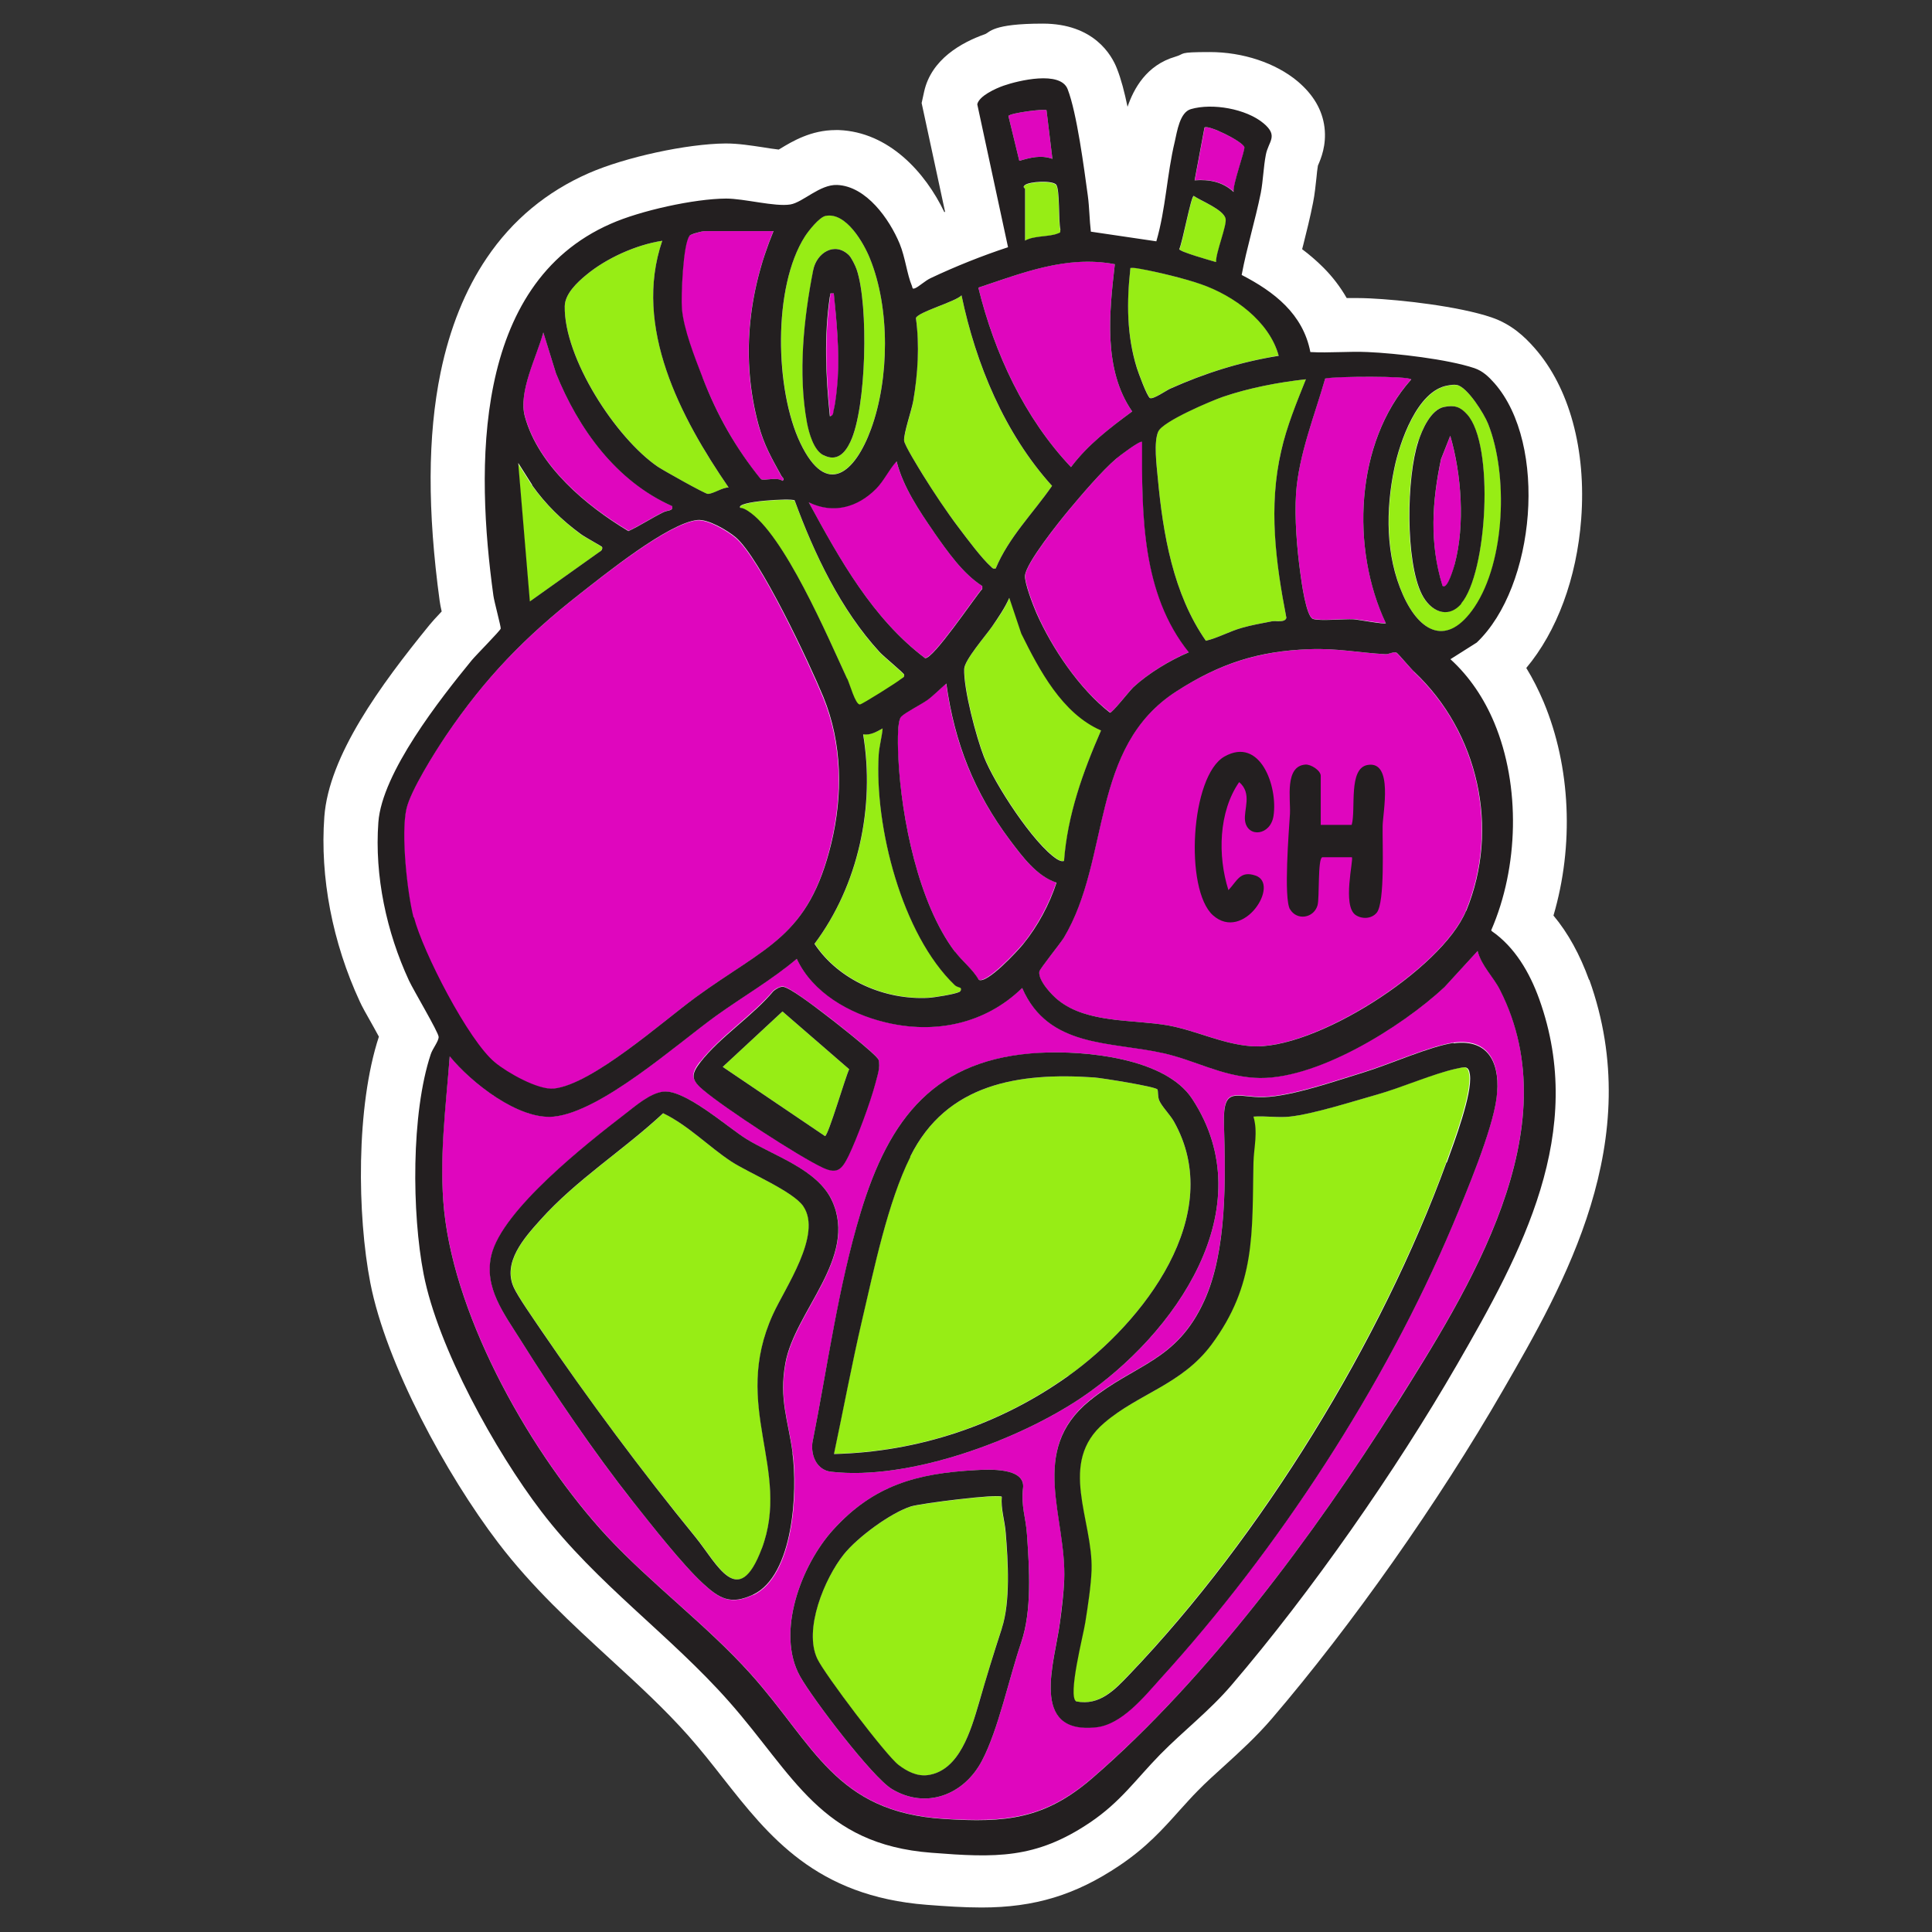
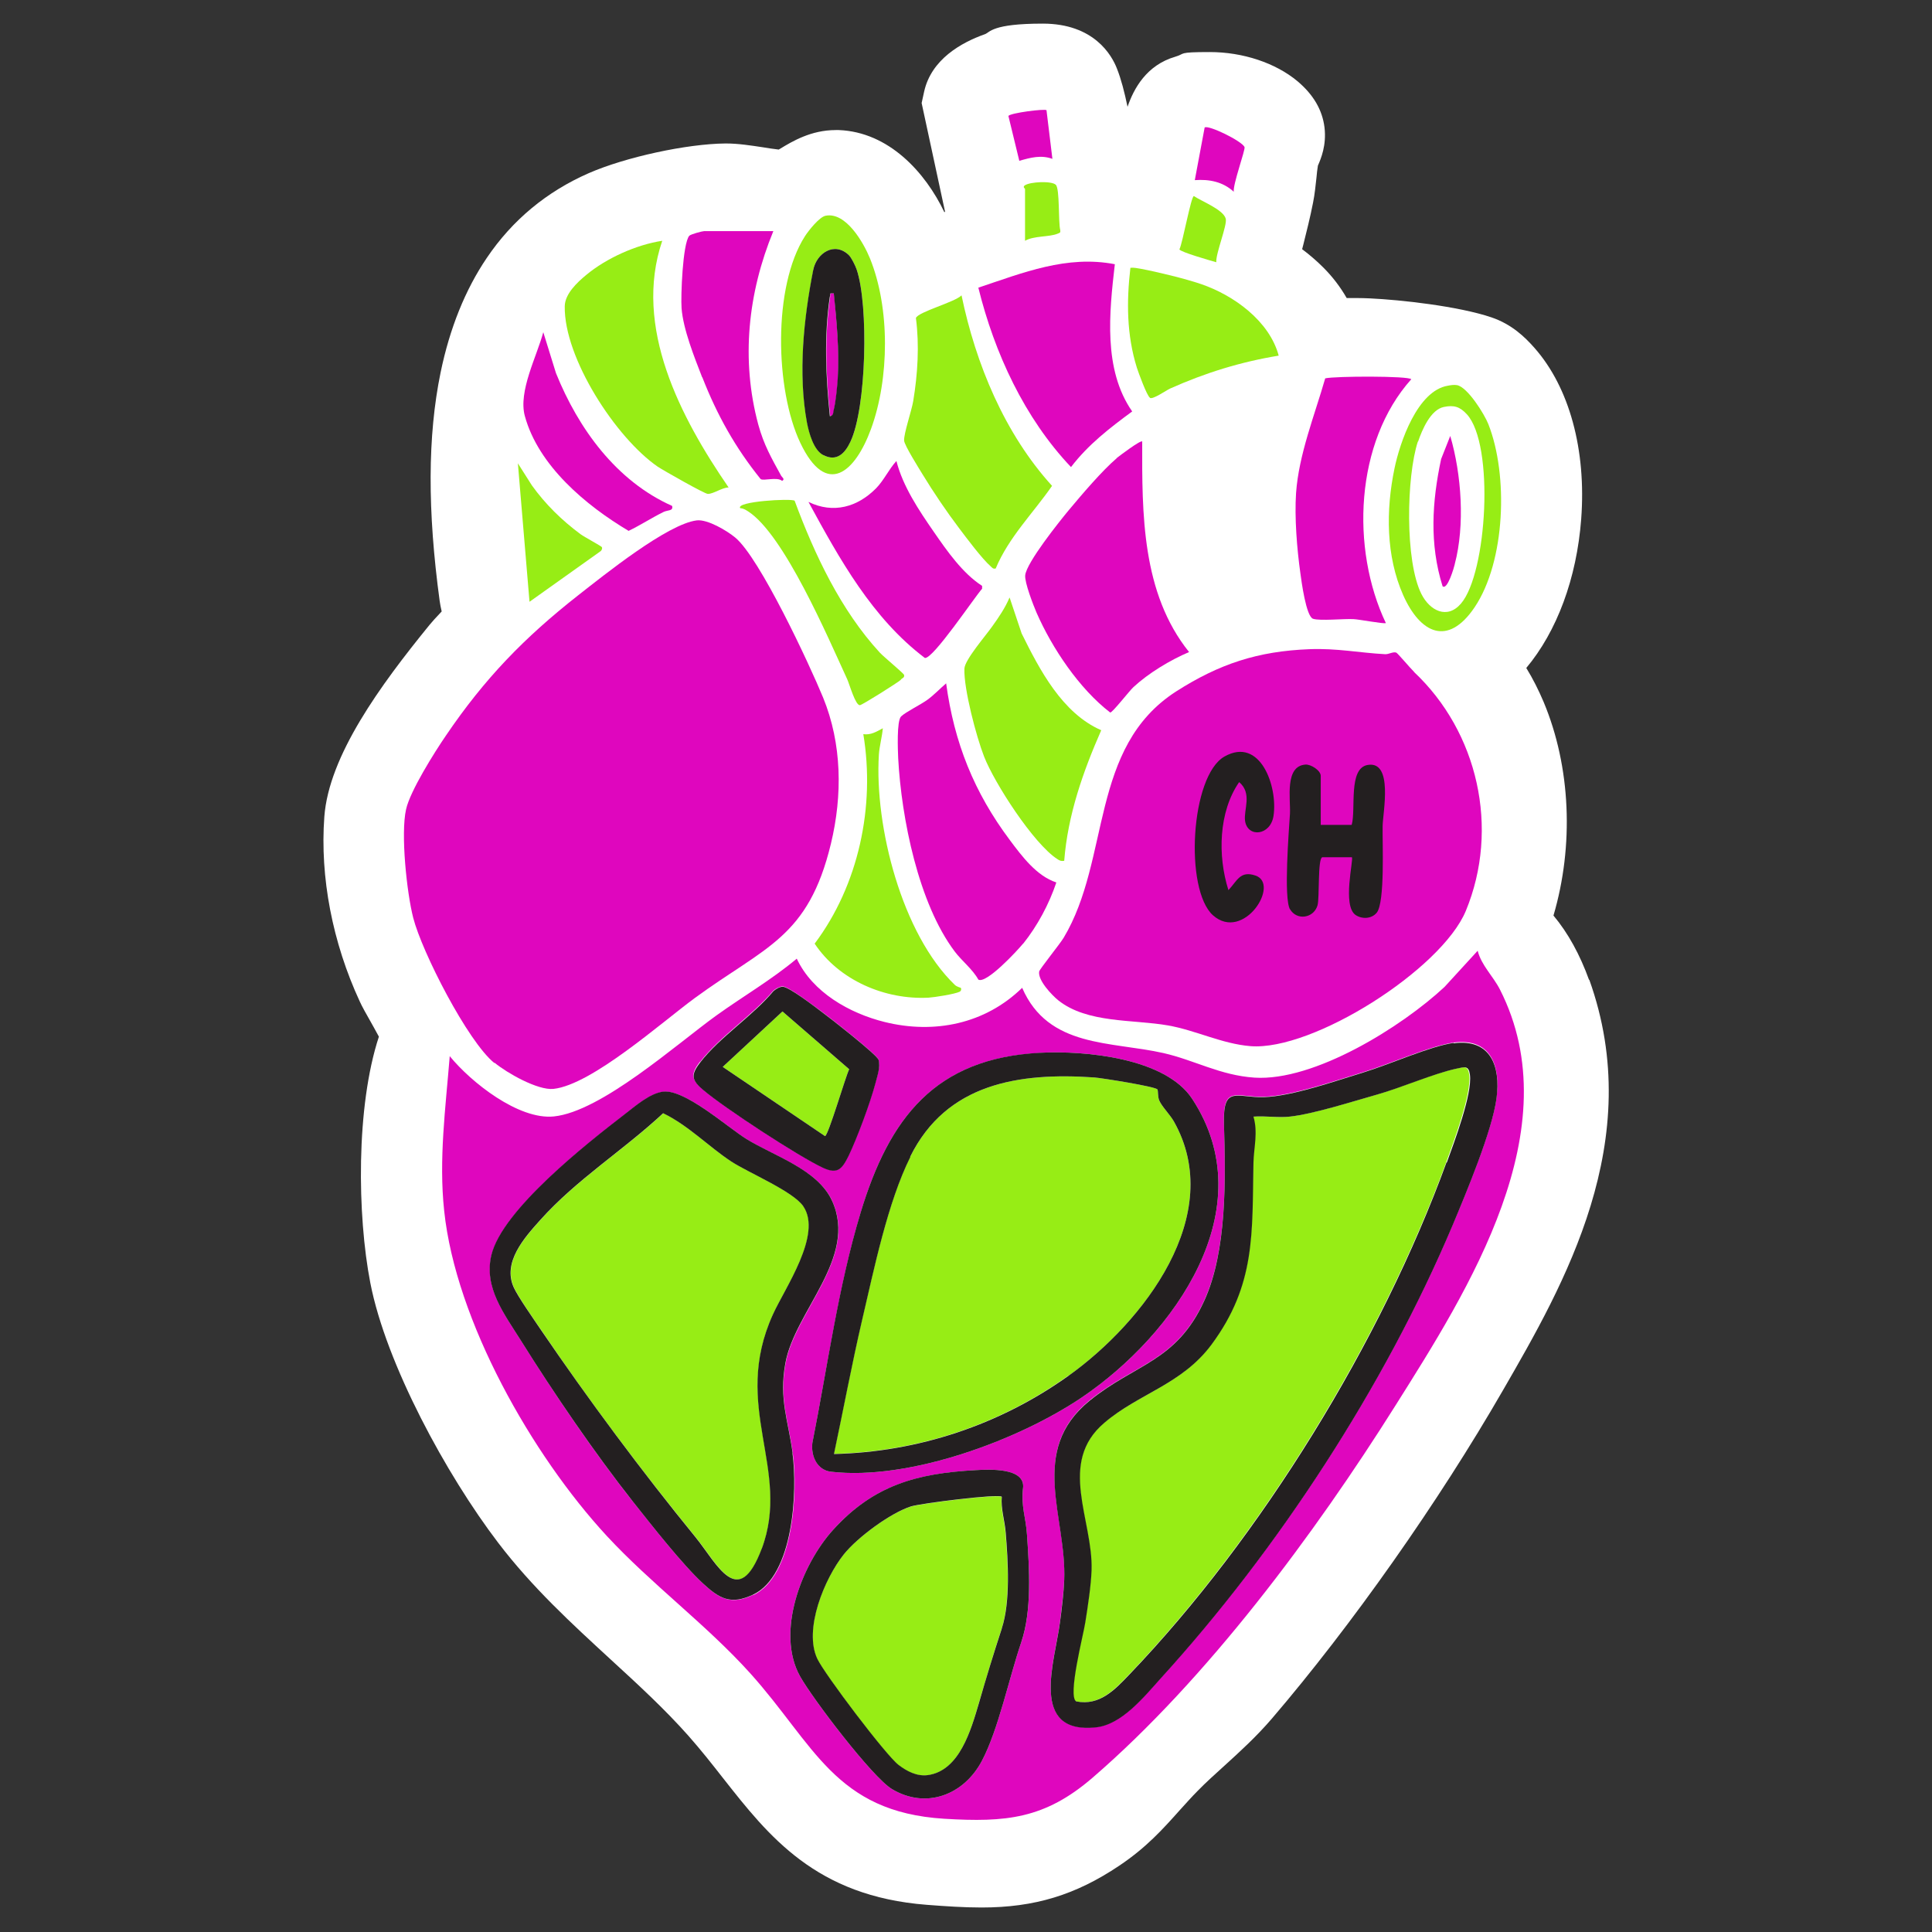
<svg xmlns="http://www.w3.org/2000/svg" id="Layer_1" viewBox="0 0 1080 1080">
  <rect x="0" y="0" width="1080" height="1080" fill="#333333" stroke="none" />
  <defs>
    <style>      .st0 {        fill: #df06be;      }      .st1 {        fill: #231f20;      }      .st2 {        fill: #fff;      }      .st3 {        fill: #97ed15;      }    </style>
  </defs>
  <path class="st2" d="M888.3,547.8c-5.1-14.1-11.7-26.2-19.9-36,11.5-39.1,9.7-83.1-5.5-119.4-2.8-6.6-6-13-9.7-19,17.1-20.4,28.2-50.1,30.7-83.3,2.9-38.6-6.6-73.5-26.1-95.6-5.2-5.9-12.6-13.2-24.1-17.1-18.7-6.3-50.8-9.8-67.8-10.6-2.4-.1-5-.2-7.9-.2s-3.5,0-5.2,0c-3.5-6.1-7.8-11.8-13-17-3.6-3.6-7.5-7-11.9-10.3.2-.7.4-1.5.6-2.3,1.9-7.6,3.9-15.5,5.5-23.7,1-4.9,1.4-9.7,1.9-13.9.2-2.5.5-4.8.8-6.7,0,0,0-.2.1-.3,1.6-3.7,4.8-11.2,3.6-21.2-1.2-9.8-6.3-18.4-15.1-25.8-12.2-10.2-30.5-16.3-49-16.3s-13.4.9-19.3,2.6c-16.1,4.7-23.2,17.8-26.7,28-1.7-8.2-3.6-15.5-5.9-21.3-2.9-7.6-12.9-25.2-41.5-25.2s-29.5,4.9-32.3,5.9c-13.3,4.7-30,14.1-34,32.1l-1.4,6.4,13.1,60.8c-.1,0-.3.1-.4.2-10.7-22.4-31.1-44.8-59-45.9-.6,0-1.2,0-1.7,0-13.8,0-24.3,6.3-31.2,10.5-.2.1-.5.3-.7.4-2.6-.3-6.1-.8-9-1.3-6.7-1-13.7-2.1-20.4-2.1h-.4c-21.6.2-55.8,7.6-76.4,16.6-23.5,10.3-42.7,26.2-57,47.4-12,17.7-20.7,39.3-25.8,64-7.3,35.5-7.4,77.3-.5,127.9.2,1.6.6,3.4,1.1,5.7-3.4,3.6-5.3,5.7-6.7,7.4-27.7,34-56.4,73.3-58.9,107.4-2.5,33.8,4.6,70.4,19.8,103.2,1.3,2.9,3.5,6.8,7.3,13.5.9,1.7,2.2,3.9,3.4,6.2-12.9,39.2-12.1,100-4.8,137.6,8.8,45.4,42.6,107.4,71.4,145.2,19.1,25.1,41.3,45.4,62.7,65.1,15.7,14.4,30.5,28,43.8,43,6.9,7.8,13.2,15.8,19.3,23.6,25.5,32.4,51.8,66,113.9,70.8,10.4.8,20.7,1.5,30.6,1.5h0c29.6,0,52.6-7,77-23.4,15.1-10.1,24.5-20.6,33.6-30.8,3.5-3.8,6.7-7.5,10.3-11.1,4.6-4.7,9.6-9.2,14.9-14,8.8-8,17.8-16.2,26.4-26.2,44.7-52.2,93.1-120.9,129.3-183.7,34-58.9,80.5-139.5,48.2-229.5Z" />
  <g>
    <path class="st3" d="M642.8,222.4c1.6,1.1,9.1-4.2,11.3-5.2,19.7-8.8,39.4-14.9,60.7-18.4-5.2-19.4-25.2-33.8-43.4-40-9.1-3.1-24.4-6.8-34-8.6-1.8-.3-3.6-.7-5.5-.5-2.2,18.9-2.1,37.5,3.6,55.8.9,2.8,5.6,15.7,7.3,16.8Z" />
    <path class="st3" d="M679.9,146.6c-.3-5.1,6.2-20.7,5.3-24.3-1.2-5.1-13.8-9.9-17.8-12.7-1.6,0-6.3,26.3-8.1,29.8.5,1.5,17.5,6.3,20.6,7.2Z" />
    <path class="st0" d="M689.7,107.3c-.7-3.9,6.6-23.7,6-25.1-1.5-3.4-20.4-12.6-22.3-10.9l-5.5,29.4c8.1-.6,15.7.9,21.8,6.5Z" />
    <path class="st0" d="M466.2,228.9c1.1-4.4,2-12.7,2.2-17.4.9-15.8-.7-31.8-2.2-47.5-2.7-.2-1.9-.3-2.1,1.7-3.3,22.4-2.4,44.6,0,67,2.2-.4,1.8-2.3,2.2-3.8Z" />
    <path class="st0" d="M588.3,88.8l-3.3-27.2c-1-.9-20,1.5-21.3,3.2l6.1,25.1c6.3-1.8,12.1-3.4,18.5-1.1Z" />
    <path class="st3" d="M536.1,295.2c4.3,5.7,12.8,17.1,17.8,21.5.9.8,1.2,1.4,2.7,1.1,7.3-17.5,20.9-30.9,31.5-46.2-26.5-29.2-42.6-68-50.6-106.5-3.6,3.8-24.5,9.3-25.5,12.7,2,15.3,1,31.2-1.5,46.4-.9,5.4-5.3,18.1-5.1,22.1.2,2.7,8.4,15.7,10.4,19,5.9,9.7,13.4,20.8,20.3,29.9Z" />
    <path class="st0" d="M452,280.7c17.3,31.8,35.6,64.9,65,87.1,4.5.8,27.7-33.9,32-38.7v-1.6c-10.9-7-19.6-19.5-27-30.2-8.3-12-17.3-25.4-20.9-39.6-4.3,4.7-6.9,10.7-11.4,15.3-10.4,10.5-23.9,14.3-37.7,7.6Z" />
-     <path class="st3" d="M647.5,241.2c-2.7,5.9-.9,19-.3,25.9,2.9,31.5,8.6,64.9,26.9,91.1,7-1.7,13-5.2,20-7.2,5.5-1.6,11.4-2.6,17-3.7,2.4-.5,7.1.9,8-1.9-5.9-31-10-62.2-2.9-93.3,3.2-13.8,8.7-27,13.8-40.1-15.4,1.7-31.7,4.8-46.4,9.8-7,2.4-33.6,13.6-36.2,19.4Z" />
    <path class="st0" d="M632.9,230c-16.3-23.4-12.8-55.4-9.7-82.3-26.9-5.2-51.4,4.8-76.3,13.1,9,36.5,25.8,72.9,51.8,100.3,9.5-12.5,21.7-21.9,34.2-31.1Z" />
    <path class="st3" d="M573,103.5c-1.6,1.1,0,1.8,0,2.2,0,9.6,0,19.3,0,28.9,5-2.9,13.6-2,18.3-4,1.1-.5,1.6-.4,1.4-1.9-1.2-4.7-.2-23.1-2.5-25.4-2.3-2.3-14.4-1.7-17.3.3Z" />
    <path class="st0" d="M571.9,527.6c8-10,14.5-22.1,18.6-34.3-11-3.6-19.2-14.6-26-23.7-20-26.7-31.1-54.4-35.6-87.6-3.3,2.8-7,6.7-10.5,9.2-3.7,2.7-12.1,6.8-14.7,9.3-2.5,2.5-1.8,19-1.6,23.5,1.8,33.3,11.3,81,31.6,107.9,3.9,5.2,10,9.9,13.2,15.7,4.4,2.6,21.8-16.2,24.9-20Z" />
    <path class="st3" d="M503.6,379.8c.8-.8,2.1-.9,1.8-2.5-.2-.9-11.4-10.1-13.6-12.5-21.8-23.7-36.5-54.9-47.6-84.9-1.9-1.4-33.3.4-30.4,4.2,1.6,0,3,.9,4.3,1.7,20.2,12.9,44.7,70.5,55.5,93.9,1.3,2.9,4.6,14.7,7.1,14.5,1.3-.1,21.3-12.7,22.9-14.2Z" />
    <path class="st3" d="M519.1,557.7c3.3-.2,14.7-2,17.3-3.3,1.1-.5,1-1.8.7-2.2-.1-.1-2.1-.5-3.3-1.6-29.6-28.4-45-88.6-42.5-128.8.3-4.7,1.8-9.9,2.2-14.7-3.5,1.9-6.7,3.9-10.9,3.3,6.7,40.4-2.6,84.3-27.2,117.1,13.6,20.5,39.4,31.5,63.7,30.2Z" />
    <path class="st0" d="M790.5,375.6c-1.9-1.8-9.3-10.6-10-10.8-1.9-.6-4.1,1-6.2.9-14.7-.8-26.9-3.4-42.3-2.8-28.8,1.1-50.4,8.2-74.5,23.6-48.7,31.3-36.5,93.6-62.9,137.7-2.1,3.5-13.5,17.6-13.7,18.9-.8,4.9,7.1,13.2,10.7,16.1,16.2,12.9,41.7,10.6,61.2,14,15.6,2.7,30.2,10.3,46.2,11.6,34.9,2.8,106.8-42.9,120.4-75.6,19.1-46.2,6.7-100.1-29-133.6Z" />
    <path class="st0" d="M813.2,315.4c5.8-21.8,3.8-50.2-2.5-71.7l-5.1,12.9c-5.1,23.9-6.6,47.4.8,71.1,2.7,2.5,6.5-10.8,6.8-12.2Z" />
    <path class="st0" d="M726.9,320.3c.6,4.5,3.2,24.3,7.1,25.6,3.8,1.3,17.3-.1,22.7.2,2.8.1,17.1,2.8,18,2.2-19.7-41.5-17.3-101.1,14.2-136.3-1.4-1.9-42.3-1.8-48.1-.5-5.9,20.6-14.8,42.6-16.3,64.2-.9,13.5.5,31.1,2.4,44.6Z" />
    <path class="st3" d="M564.3,334.1c-2.4,5.7-6,11-9.6,16-3.6,5.2-15.4,18.7-15.6,23.7-.4,11.3,6.7,38.1,11,49.1,5.8,14.9,27.7,48.8,40.9,57.3,1.3.9,2.2,1.3,3.9,1,2-25.6,10.5-49.8,20.7-73-21.8-9.5-34.4-33.7-44.5-54.1l-6.7-20Z" />
    <path class="st0" d="M624.3,256.1c-8.3,7.1-19.5,20.3-26.7,28.9-5.4,6.5-23.8,29.5-24.5,36.6-.4,4,4.5,16.6,6.3,20.8,8.7,19.9,23.9,42.6,41.2,55.9,1.1.3,10.7-12.1,13-14.2,8.4-7.8,20.5-15.1,31.1-19.6-26.5-33-26.3-77.3-26.2-117.7-.8-1-12.8,8.1-14.2,9.2Z" />
    <path class="st3" d="M784.4,332.7c9.5,21.3,24.9,29,39.9,6.8,17.3-25.7,18.9-74,7.7-102.4-2.2-5.6-11.6-20.7-17.5-21.8-1.7-.3-3.5,0-5.1.3-17.1,2.8-26.9,31.8-29.9,46.4-4.8,23.2-4.8,48.8,4.9,70.7ZM792.7,246.9c2.2-6.5,7-17.9,14.4-19.4,5.8-1.2,9-.1,12.9,4.1,15.5,17,11.3,88.8-3.3,105.8-7.7,9-17.4,4-22.1-5.3-9.3-18.4-8.4-65.7-2-85.3Z" />
    <path class="st0" d="M826,531.5l-18.5,20.2c-23.9,22.3-72.9,52.9-106.3,50.7-19.1-1.3-33.3-9.7-50.7-13.7-29.5-6.7-64.5-2.8-79.1-36.5-20.7,20.2-49.1,26-76.9,19.1-19.7-4.9-40.3-16.6-49.1-35.4-14.1,11.8-30.1,21.1-45,31.8-22.3,16.1-64.3,53.7-90.8,56.4-19.7,2-46.3-19.1-58.2-33.7-2.3,28.8-6.2,57.6-3.1,86.5,6.5,61.6,49.2,136.6,90.9,181.7,25,27,55.7,49.6,80.2,76.8,35.8,39.8,47.3,77.5,108.4,81.3,34.5,2.1,56.2.1,82.9-22.9,64.1-55.3,124.2-136.3,169.3-208,40.9-64.9,98.1-154.6,58.5-232.6-3.8-7.5-10.4-13.5-12.5-21.8ZM581.5,588.5c25.2-1.3,69.9,2.9,84.9,25.7,40.4,61.5-10,131.9-61.4,166.8-35.7,24.2-97.1,46.8-140.5,41.7-7.6-.9-11.2-8.7-10.4-15.9,8.5-42.7,14.5-87.2,27-128.9,15.9-52.9,41.6-86.4,100.4-89.3ZM391.4,593.6c10.9-14.1,29.2-25.9,40.9-39.8,1.3-1.1,3.4-2.3,5.1-2.4,3.3-.1,17.3,10.8,21,13.4,4.5,3.3,31.7,24.6,32.6,27.4,1.2,4.1-.6,9.1-1.7,13.1-2.8,10.7-10.2,30.6-15,40.6-3.6,7.6-6.2,10.5-14.4,6.7-13.5-6.2-55.3-33.6-66.8-43.4-6.7-5.7-7.2-8.7-1.8-15.7ZM421.1,891.5c-12.3,5.8-18.6,2.5-28-6.2-11.7-10.8-28.9-32.8-39.2-45.8-21.2-26.7-44.5-61-62.6-90-9.4-15-20.9-29.8-16.5-47.9,6.1-25.2,53.3-62.3,74.2-78.4,5.9-4.6,14.5-12.2,22.1-12.9,12.3-1.1,35.7,19.9,46.1,26.4,15.4,9.6,40.1,17,48.1,34.8,14.3,31.7-21,61.6-26.2,90.8-3.6,20.1,1.6,31.6,4.1,50.2,2.9,21.4.5,68.4-22,79.1ZM570.9,918c-6.8,19.9-12.8,48.9-22,66.3-10,19-31.1,27.3-50.3,15.8-11-6.6-44.5-50.7-51.4-63.1-13.6-24.5.8-62.2,18.4-81.7,22.7-25.1,46.9-31.6,79.9-33.5,7.5-.4,27.7-1.5,26.4,10-1.2,10.5,1.5,16,2.2,26.3,1.3,18.9,2.8,42.2-3.2,60ZM836.6,613.5c-2.3,18.2-17.1,53.5-24.6,71.3-37.9,89.9-97.6,181.3-163.2,253.3-9.2,10.1-21.5,25.7-36,27.3-37.8,4.2-23.1-36.9-20.3-58.5.9-7.3,2.1-16.6,2.4-23.8,1.5-35.4-20.3-72.3,14.2-100.3,25.6-20.7,48.5-21.6,64.1-55.9,12.8-28,11.9-68.4,11-99-.7-21.8,7.2-14.3,22.4-14.8,15.9-.5,40.1-9.1,55.9-13.9,13.8-4.2,37.5-14.7,50.1-16.4,20.6-2.7,26.3,12.8,24,30.5Z" />
    <path class="st3" d="M559.9,836.8c-1.8-1.8-45.4,3.7-50.8,5.4-11.6,3.7-29.9,17.3-37.5,26.8-10.8,13.4-22.6,41.9-14.8,58.4,4,8.5,38.4,54,45.4,59.3,4.6,3.5,10.2,6.5,16.3,5.7,17.8-2.4,24.3-25.2,28.6-40.2,4.4-14.9,8-27,12.8-41.7,4.9-14.9,3.5-37.6,2.2-53.5-.5-6.7-2.8-13.3-2.2-20.1Z" />
    <path class="st3" d="M813.9,597.4c-12.9,2.7-30.6,10.5-44.4,14.5-13.5,3.8-35.6,10.9-48.8,12.3-6.4.7-13.7-.5-20.2,0,2.6,8.8.1,17.3,0,25.6-.8,39.6,1.4,68.3-23.5,101.9-16.5,22.3-40.6,27.4-59.9,43.7-26.3,22.4-6.2,54.2-7.1,82.3-.3,8.7-2.1,20.4-3.5,29.2-1.1,6.8-10,41.2-5.1,44.2,13.1,2.6,21.6-6.5,29.8-15.1,73.7-77.1,140.6-186.2,177.2-286.2,4.1-11.3,14.3-38.3,12.9-49-.7-5.3-2.9-4.4-7.6-3.4Z" />
    <path class="st3" d="M449.2,674.4c-5.6-8.4-30.7-18.8-40.3-25.1-13-8.5-24-20.1-38.1-27-22.2,20.7-48.4,37-68.7,59.7-8.9,9.9-21.2,23.5-14.8,37.7,2.4,5.3,11.1,17.8,14.9,23.3,26.7,39.5,56.5,79.3,86.6,116.2,12.4,15.2,24.1,41.3,37.1,6.5,16.7-44.5-17.3-79.3,6.3-131.1,6.7-14.8,27.6-44.4,17-60.3Z" />
    <path class="st3" d="M597.4,769c41.5-29.7,88.5-89.8,58.7-142.3-2.1-3.8-6.7-8.1-8.1-11.6-.9-2.1-.5-5.3-1-6.1-1-1.6-31.1-6.4-35.3-6.7-42.1-2.9-82.6,3.3-102.9,44.3-12.6,25.5-20.3,62.8-26.9,90.9-5.8,24.9-10.5,50.2-15.8,75.2,47.2-1.1,92.9-16.4,131.2-43.8Z" />
    <path class="st3" d="M474.7,597.7l-37.3-32.3-33.4,31,57.2,38.7c1.9-.5,11.3-32.8,13.5-37.4Z" />
    <path class="st3" d="M367.7,260.9c3,2,26.4,15.3,28,15.2,3.2,0,8-3.6,11.6-3.6-26.8-39-53.5-89.6-37.1-137.9-14.5,2.2-31.2,9.7-42.5,19.1-5.1,4.2-11.9,10.6-12,17.5-.5,28.9,28.6,73.6,52,89.7Z" />
    <path class="st0" d="M392.6,210.9c8.2,21,18.4,39.3,32.6,56.9,1.6,1.2,9.1-1.4,12,1,1.8-.9,0-2-.5-2.8-5.5-10-9.7-17.3-12.8-28.6-9.8-36.3-5.8-73.7,8.4-108.2h-38.7c-1,0-7.4,1.7-8.3,2.6-3.7,4.4-4.8,33.8-4.3,40.5.9,11.8,7.2,27.5,11.5,38.6Z" />
    <path class="st0" d="M276.5,594.1c6.9,5.7,24.1,15.5,32.9,14.6,21.4-2.3,60.6-37.3,79-50.8,39.5-28.9,63.4-33.6,76.1-86.3,6.5-27,6.2-55.8-4.4-81.7-7.7-18.7-35.4-78.1-49.1-89.4-4.7-3.9-15.5-10.3-21.5-9.6-16.4,2-52,30.7-66.2,41.8-30.3,23.8-52.4,46.6-74.1,78.6-6.3,9.2-19.9,30.8-22.2,41.1-3.1,13.7.4,46.7,4,60.7,4.9,19.1,30.4,69,45.3,81.1Z" />
    <path class="st3" d="M486.9,239.8c10.3-28.1,10.7-67.6-.6-95.4-3.5-8.6-13.4-26.1-24.8-23.8-3.5.7-9.5,8.3-11.5,11.4-18.1,28.2-16.7,85.9-2.6,115.6,14.6,30.7,30.6,16.5,39.5-7.8ZM454.6,150.9c1.9-9.5,11.9-16,19.9-8.3,1.5,1.5,3.7,6,4.4,8.1,6.7,19.9,5.5,77.2-3.5,96.2-3.1,6.4-7.6,11.4-15.1,7.5-5.4-2.8-8-12.4-9.1-18.1-5.2-27.5-1.8-58.5,3.5-85.4Z" />
    <path class="st0" d="M351.3,296.8c6.7-3.2,12.9-7.3,19.6-10.6,2.4-1.2,5.6-.4,4.8-3.4-31.2-13.9-52.4-43.2-64.9-74.2l-7.1-22.9c-3.6,13.5-14.1,33.1-10.3,46.9,7.6,27.8,34.2,50,57.9,64.1Z" />
    <path class="st3" d="M335.3,308.4c1-.4,1.6-2,1.1-2.6-.4-.6-9.7-5.6-11.9-7.2-10.5-7.8-19.6-16.7-27.2-27.3l-7.8-12.3,6.5,77.4,39.2-27.9Z" />
-     <path class="st1" d="M833.6,520c15.3-35.1,16.5-80.6,1.7-116-5.6-13.4-13.8-25.8-24.5-35.5l14.7-9.3c32.9-31.3,39.9-110.8,9.9-145-3.2-3.6-6.5-6.8-11.2-8.4-14.9-5-43.7-8.3-59.6-9-10.6-.5-21.4.6-32.1,0-4.1-21.3-20.2-33.7-38.4-43.1,2.9-15.5,7.6-30.5,10.7-45.9,1.3-6.8,1.5-14.5,2.8-21.2,1.4-7.6,7.3-10.5-1.3-17.7-9.7-8.1-28.6-11.4-40.6-7.9-6.2,1.8-7.7,12.5-9,18.2-4.4,18.3-5,37.5-10.3,55.7l-36.6-5.4c-.8-6.6-.8-13.5-1.7-20.1-2.1-15.3-6.1-46.2-11.3-59.6-4.1-10.4-27.5-4.8-35.8-1.9-4.3,1.5-13.7,5.7-14.7,10.4l17.2,79.9c-14.3,4.7-29.6,10.8-43.3,17.3-3,1.4-6.5,4.7-8.6,5.6-1.8.7-1.4-.2-1.8-1.2-2.8-6.6-3.7-15.9-6.9-23.7-5.7-13.7-18.6-32.1-34.9-32.8-9.7-.4-19.1,9.7-26.2,10.9-8.7,1.4-25.7-3.3-35.9-3.3-17.9.1-48.1,6.8-64.5,14.1-77.4,33.9-75.4,136.7-65.6,207.8.4,3.2,4.3,17.5,4.1,18.5-.3,1.2-13.8,14.8-16.2,17.7-17.6,21.5-50.2,62.9-52.2,90.6-2.2,30,4.6,61.4,17.1,88.4,2.5,5.4,16.4,28.7,16.6,31.5.1,2.4-3.4,6.6-4.4,9.7-11,33-10.6,88.9-4,122.9,8,41.2,40.2,99.2,65.8,132.7,30.9,40.5,72,69,105.1,106.5,36,40.8,51.2,79.6,113,84.3,35.7,2.8,58.2,3.6,88.6-16.9,17.1-11.5,25.6-24.1,39.3-38.1,13.1-13.3,27.6-24.4,39.8-38.7,44.6-52.1,91.8-119.8,126.1-179.2,36.2-62.7,72.7-129.9,45.9-204.4-5.3-14.7-13.6-29-26.5-37.9ZM819.5,509.2c-13.5,32.7-85.4,78.5-120.4,75.6-16.1-1.3-30.6-8.8-46.2-11.6-19.5-3.4-45-1.1-61.2-14-3.7-2.9-11.5-11.2-10.7-16.1.2-1.4,11.6-15.5,13.7-18.9,26.4-44.2,14.2-106.4,62.9-137.7,24.1-15.5,45.7-22.6,74.5-23.6,15.4-.6,27.6,2,42.3,2.8,2.1.1,4.3-1.5,6.2-.9.7.2,8.1,9.1,10,10.8,35.6,33.5,48.1,87.4,29,133.6ZM482.5,410.5c4.2.6,7.4-1.4,10.9-3.3-.4,4.8-1.9,9.9-2.2,14.7-2.4,40.2,12.9,100.4,42.5,128.8,1.2,1.1,3.2,1.4,3.3,1.6.3.4.4,1.6-.7,2.2-2.6,1.3-13.9,3.1-17.3,3.3-24.3,1.3-50.1-9.7-63.7-30.2,24.6-32.8,33.9-76.7,27.2-117.1ZM473.6,379.5c-10.8-23.3-35.3-81-55.5-93.9-1.3-.8-2.7-1.7-4.3-1.7-2.9-3.7,28.5-5.5,30.4-4.2,11,30,25.8,61.2,47.6,84.9,2.2,2.4,13.4,11.6,13.6,12.5.4,1.6-1,1.8-1.8,2.5-1.6,1.5-21.6,14.1-22.9,14.2-2.5.2-5.7-11.6-7.1-14.5ZM533.8,532c-20.4-27-29.9-74.6-31.6-107.9-.2-4.5-1-21,1.6-23.5,2.6-2.5,10.9-6.6,14.7-9.3,3.4-2.5,7.1-6.3,10.5-9.2,4.6,33.2,15.6,60.9,35.6,87.6,6.8,9,14.9,20.1,26,23.7-4,12.2-10.5,24.3-18.6,34.3-3.1,3.8-20.4,22.6-24.9,20-3.2-5.8-9.3-10.5-13.2-15.7ZM664.6,364.6c-10.6,4.5-22.7,11.8-31.1,19.6-2.2,2.1-11.8,14.4-13,14.2-17.2-13.4-32.4-36-41.2-55.9-1.8-4.2-6.7-16.8-6.3-20.8.7-7.2,19.1-30.1,24.5-36.6,7.2-8.6,18.4-21.8,26.7-28.9,1.4-1.2,13.3-10.2,14.2-9.2-.1,40.4-.3,84.8,26.2,117.7ZM615.5,408.3c-10.2,23.3-18.8,47.4-20.7,73-1.7.3-2.5-.2-3.9-1-13.2-8.5-35.1-42.4-40.9-57.3-4.3-11-11.4-37.8-11-49.1.2-5,12-18.5,15.6-23.7,3.5-5.1,7.1-10.3,9.6-16l6.7,20c10.1,20.4,22.8,44.6,44.5,54.1ZM809.3,215.5c1.7-.3,3.4-.6,5.1-.3,5.9,1.1,15.3,16.2,17.5,21.8,11.2,28.3,9.6,76.7-7.7,102.4-15,22.2-30.4,14.5-39.9-6.8-9.8-21.9-9.7-47.6-4.9-70.7,3-14.6,12.8-43.6,29.9-46.4ZM740.8,211.6c5.8-1.3,46.7-1.5,48.1.5-31.5,35.2-33.9,94.8-14.2,136.3-.9.7-15.2-2-18-2.2-5.4-.3-18.9,1.1-22.7-.2-3.9-1.3-6.5-21.1-7.1-25.6-1.9-13.5-3.3-31.1-2.4-44.6,1.5-21.6,10.4-43.6,16.3-64.2ZM730,212c-5.2,13.1-10.7,26.3-13.8,40.1-7.2,31.1-3.1,62.3,2.9,93.3-.9,2.8-5.5,1.5-8,1.9-5.6,1.1-11.5,2.1-17,3.7-7,2-13,5.5-20,7.2-18.3-26.2-24-59.7-26.9-91.1-.6-6.8-2.4-20,.3-25.9,2.6-5.7,29.3-17,36.2-19.4,14.7-5,31-8.1,46.4-9.8ZM673.3,71.3c1.9-1.8,20.9,7.5,22.3,10.9.6,1.4-6.7,21.2-6,25.1-6.1-5.7-13.7-7.1-21.8-6.5l5.5-29.4ZM667.3,109.5c4,2.8,16.6,7.6,17.8,12.7.9,3.6-5.6,19.2-5.3,24.3-3.1-.9-20.2-5.7-20.6-7.2,1.8-3.6,6.6-29.8,8.1-29.8ZM631.9,149.8c1.9-.2,3.7.2,5.5.5,9.5,1.7,24.9,5.4,34,8.6,18.2,6.3,38.2,20.7,43.4,40-21.3,3.4-41,9.6-60.7,18.4-2.2,1-9.6,6.2-11.3,5.2-1.7-1.1-6.4-14-7.3-16.8-5.7-18.3-5.7-36.9-3.6-55.8ZM592.7,128.6c.2,1.5-.3,1.5-1.4,1.9-4.7,2-13.3,1.1-18.3,4,0-9.6,0-19.3,0-28.9,0-.3-1.7-1,0-2.2,2.8-2,14.9-2.6,17.3-.3,2.3,2.3,1.3,20.7,2.5,25.4ZM585,61.6l3.3,27.2c-6.5-2.3-12.2-.7-18.5,1.1l-6.1-25.1c1.3-1.7,20.3-4.1,21.3-3.2ZM623.2,147.7c-3.1,26.9-6.6,58.9,9.7,82.3-12.5,9.2-24.8,18.6-34.2,31.1-26-27.4-42.8-63.7-51.8-100.3,24.9-8.3,49.4-18.2,76.3-13.1ZM510.5,224.2c2.6-15.2,3.6-31.1,1.5-46.4,1.1-3.4,21.9-9,25.5-12.7,8,38.4,24.1,77.2,50.6,106.5-10.6,15.3-24.2,28.7-31.5,46.2-1.5.3-1.8-.2-2.7-1.1-5-4.4-13.5-15.8-17.8-21.5-6.9-9.1-14.3-20.2-20.3-29.9-2-3.3-10.2-16.4-10.4-19-.3-4,4.1-16.6,5.1-22.1ZM522,297.4c7.5,10.7,16.1,23.2,27.1,30.2v1.6c-4.3,4.8-27.5,39.5-32,38.7-29.4-22.2-47.7-55.3-65-87.1,13.7,6.7,27.3,2.9,37.7-7.6,4.5-4.6,7.1-10.6,11.4-15.3,3.6,14.2,12.6,27.6,20.9,39.6ZM450,132.1c2-3.1,8-10.7,11.5-11.4,11.4-2.3,21.3,15.1,24.8,23.8,11.3,27.8,10.9,67.3.6,95.4-8.9,24.3-24.8,38.5-39.5,7.8-14.2-29.7-15.5-87.4,2.6-115.6ZM385.4,131.8c.8-1,7.3-2.6,8.3-2.6h38.7c-14.3,34.5-18.2,71.9-8.4,108.2,3.1,11.4,7.3,18.6,12.8,28.6.4.8,2.3,1.9.5,2.8-2.9-2.4-10.4.2-12-1-14.2-17.6-24.5-35.8-32.6-56.9-4.3-11.2-10.6-26.9-11.5-38.6-.5-6.6.6-36.1,4.3-40.5ZM327.7,153.7c11.3-9.4,28-16.9,42.5-19.1-16.5,48.3,10.3,98.9,37.1,137.9-3.6,0-8.4,3.5-11.6,3.6-1.6,0-25-13.2-28-15.2-23.5-16.1-52.5-60.8-52-89.7.1-6.9,6.9-13.3,12-17.5ZM303.7,185.8l7.1,22.9c12.5,31,33.6,60.3,64.9,74.2.8,2.9-2.4,2.2-4.8,3.4-6.7,3.3-12.8,7.4-19.6,10.6-23.7-14.2-50.3-36.4-57.9-64.1-3.8-13.8,6.7-33.4,10.3-46.9ZM297.4,271.2c7.6,10.7,16.7,19.6,27.2,27.3,2.1,1.6,11.5,6.7,11.9,7.2.5.7-.1,2.2-1.1,2.6l-39.2,27.9-6.5-77.4,7.8,12.3ZM231.2,512.9c-3.6-14-7.1-47-4-60.7,2.3-10.2,15.9-31.8,22.2-41.1,21.7-32,43.8-54.8,74.1-78.6,14.2-11.1,49.8-39.9,66.2-41.8,6-.7,16.8,5.7,21.5,9.6,13.6,11.4,41.4,70.7,49.1,89.4,10.6,26,10.9,54.8,4.4,81.7-12.8,52.7-36.7,57.5-76.1,86.3-18.4,13.5-57.6,48.5-79,50.8-8.8.9-26-8.9-32.9-14.6-14.9-12.2-40.4-62-45.3-81.1ZM780,785.9c-45.1,71.6-105.2,152.6-169.3,208-26.7,23.1-48.4,25.1-82.9,22.9-61.1-3.8-72.6-41.5-108.4-81.3-24.5-27.2-55.2-49.9-80.2-76.8-41.7-45.1-84.4-120.1-90.9-181.7-3-28.9.9-57.7,3.1-86.5,11.9,14.6,38.5,35.7,58.2,33.7,26.5-2.7,68.5-40.3,90.8-56.4,14.9-10.7,31-20,45-31.8,8.8,18.9,29.4,30.6,49.1,35.4,27.8,6.9,56.2,1.1,76.9-19.1,14.6,33.7,49.6,29.8,79.1,36.5,17.3,3.9,31.6,12.4,50.7,13.7,33.4,2.3,82.4-28.4,106.3-50.7l18.5-20.2c2.1,8.3,8.8,14.4,12.5,21.8,39.6,77.9-17.6,167.6-58.5,232.6Z" />
    <path class="st1" d="M721.1,508.2c3.8,6.6,13.3,5.1,15.4-2.1,1.2-4,0-26.4,2.7-26.9h16.5c1.1,1.3-5.5,27.1,2.1,32.3,3.6,2.4,8.9,2.2,11.8-1.3,4.7-5.8,3.1-39.2,3.3-48.5.1-7.4,6.1-36.5-8.3-34.1-11.1,1.8-6.5,24.9-9,33.5h-17.3s0-27.4,0-27.4c0-3-5.5-6.5-8.5-6.3-11.8.8-8.3,19.2-8.7,27.4-.6,9.6-3.6,47.2,0,53.5Z" />
    <path class="st1" d="M678,511.6c17.1,15.3,38-17.6,23.7-22.2-8.5-2.8-10.1,3-15,8.2-6.1-19.2-5.5-43.8,6-60.4,7.5,6.4,2.4,15.4,3.3,21.7,1.4,9.5,14.2,8.3,15.9-2.8,2.5-16.4-7.4-44.5-27.4-33.2-19,10.7-22.5,74.4-6.4,88.8Z" />
    <path class="st1" d="M812.6,583c-12.7,1.7-36.3,12.2-50.1,16.4-15.8,4.8-40,13.4-55.9,13.9-15.2.5-23-7-22.4,14.8.9,30.6,1.8,71-11,99-15.6,34.2-38.5,35.1-64.1,55.9-34.5,28-12.8,64.8-14.2,100.3-.3,7.2-1.4,16.5-2.4,23.8-2.8,21.6-17.5,62.6,20.3,58.5,14.4-1.6,26.8-17.1,36-27.3,65.6-72,125.3-163.5,163.2-253.3,7.5-17.9,22.3-53.1,24.6-71.3,2.3-17.8-3.4-33.2-24-30.5ZM808.6,649.8c-36.5,100.1-103.5,209.2-177.2,286.2-8.2,8.6-16.7,17.7-29.8,15.1-4.9-3,4.1-37.4,5.1-44.2,1.4-8.8,3.2-20.5,3.5-29.2.9-28.1-19.2-60,7.1-82.3,19.2-16.4,43.3-21.4,59.9-43.7,24.9-33.6,22.7-62.3,23.5-101.9.2-8.3,2.6-16.8,0-25.6,6.5-.5,13.8.7,20.2,0,13.2-1.4,35.3-8.5,48.8-12.3,13.8-3.9,31.5-11.7,44.4-14.5,4.7-1,6.9-1.9,7.6,3.4,1.4,10.7-8.8,37.7-12.9,49Z" />
    <path class="st1" d="M443.1,812.4c-2.5-18.6-7.7-30.1-4.1-50.2,5.2-29.3,40.6-59.1,26.2-90.8-8-17.8-32.7-25.2-48.1-34.8-10.4-6.5-33.9-27.5-46.1-26.4-7.6.7-16.1,8.3-22.1,12.9-20.9,16.1-68.1,53.2-74.2,78.4-4.4,18.2,7.1,32.9,16.5,47.9,18.1,29,41.5,63.3,62.6,90,10.3,13,27.6,35.1,39.2,45.8,9.4,8.7,15.7,12,28,6.2,22.6-10.7,24.9-57.8,22-79.1ZM425.8,865.7c-13.1,34.8-24.8,8.6-37.1-6.5-30.1-36.9-59.8-76.8-86.6-116.2-3.7-5.5-12.5-18-14.9-23.3-6.4-14.1,5.9-27.8,14.8-37.7,20.3-22.7,46.5-39,68.7-59.7,14.2,6.9,25.2,18.5,38.1,27,9.6,6.3,34.7,16.7,40.3,25.1,10.6,15.8-10.3,45.5-17,60.3-23.6,51.8,10.4,86.5-6.3,131.1Z" />
    <path class="st1" d="M454.1,806.8c-.8,7.2,2.7,15,10.4,15.9,43.4,5.1,104.8-17.5,140.5-41.7,51.4-34.9,101.8-105.3,61.4-166.8-15-22.8-59.7-27-84.9-25.7-58.8,3-84.4,36.4-100.4,89.3-12.6,41.7-18.5,86.2-27,128.9ZM508.8,646.6c20.3-41,60.8-47.2,102.9-44.3,4.1.3,34.3,5.1,35.3,6.7.5.7.1,4,1,6.1,1.4,3.4,5.9,7.8,8.1,11.6,29.8,52.5-17.2,112.6-58.7,142.3-38.3,27.4-84,42.7-131.2,43.8,5.3-25,10-50.3,15.8-75.2,6.6-28.1,14.2-65.4,26.9-90.9Z" />
    <path class="st1" d="M571.9,831.8c1.3-11.5-18.9-10.4-26.4-10-33,1.8-57.2,8.4-79.9,33.5-17.6,19.5-32,57.2-18.4,81.7,6.9,12.4,40.4,56.5,51.4,63.1,19.2,11.5,40.3,3.2,50.3-15.8,9.2-17.4,15.2-46.4,22-66.3,6-17.8,4.5-41.1,3.2-60-.7-10.3-3.4-15.7-2.2-26.3ZM560,910.4c-4.8,14.7-8.5,26.8-12.8,41.7-4.4,14.9-10.8,37.8-28.6,40.2-6.1.8-11.7-2.2-16.3-5.7-7-5.3-41.4-50.8-45.4-59.3-7.8-16.4,4-44.9,14.8-58.4,7.6-9.5,26-23.1,37.5-26.8,5.4-1.7,49-7.2,50.8-5.4-.6,6.8,1.7,13.4,2.2,20.1,1.3,15.9,2.7,38.6-2.2,53.5Z" />
    <path class="st1" d="M393.2,609.4c11.5,9.8,53.2,37.1,66.8,43.4,8.2,3.8,10.7.8,14.4-6.7,4.8-10,12.2-29.9,15-40.6,1-4,2.9-9,1.7-13.1-.8-2.8-28.1-24.1-32.6-27.4-3.6-2.7-17.7-13.5-21-13.4-1.7,0-3.8,1.3-5.1,2.4-11.6,13.9-30,25.7-40.9,39.8-5.5,7.1-5,10,1.8,15.7ZM437.4,565.4l37.3,32.3c-2.2,4.6-11.6,36.9-13.5,37.4l-57.2-38.7,33.4-31Z" />
    <path class="st1" d="M460.3,254.4c7.5,3.9,12.1-1.1,15.1-7.5,9-19,10.2-76.3,3.5-96.2-.7-2.1-2.9-6.6-4.4-8.1-8-7.7-18-1.2-19.9,8.3-5.3,26.9-8.6,57.8-3.5,85.4,1.1,5.7,3.7,15.3,9.1,18.1ZM464,165.7c.3-1.9-.6-1.8,2.1-1.7,1.6,15.7,3.1,31.6,2.2,47.5-.3,4.7-1.1,13-2.2,17.4-.4,1.5,0,3.4-2.2,3.8-2.3-22.5-3.3-44.6,0-67Z" />
-     <path class="st1" d="M816.8,337.4c14.6-17,18.7-88.9,3.3-105.8-3.8-4.2-7-5.3-12.9-4.1-7.4,1.5-12.3,12.8-14.4,19.4-6.5,19.6-7.3,66.8,2,85.3,4.6,9.2,14.3,14.3,22.1,5.3ZM805.6,256.5l5.1-12.9c6.3,21.5,8.3,49.9,2.5,71.7-.4,1.4-4.1,14.7-6.8,12.2-7.4-23.7-5.9-47.2-.8-71.1Z" />
  </g>
</svg>